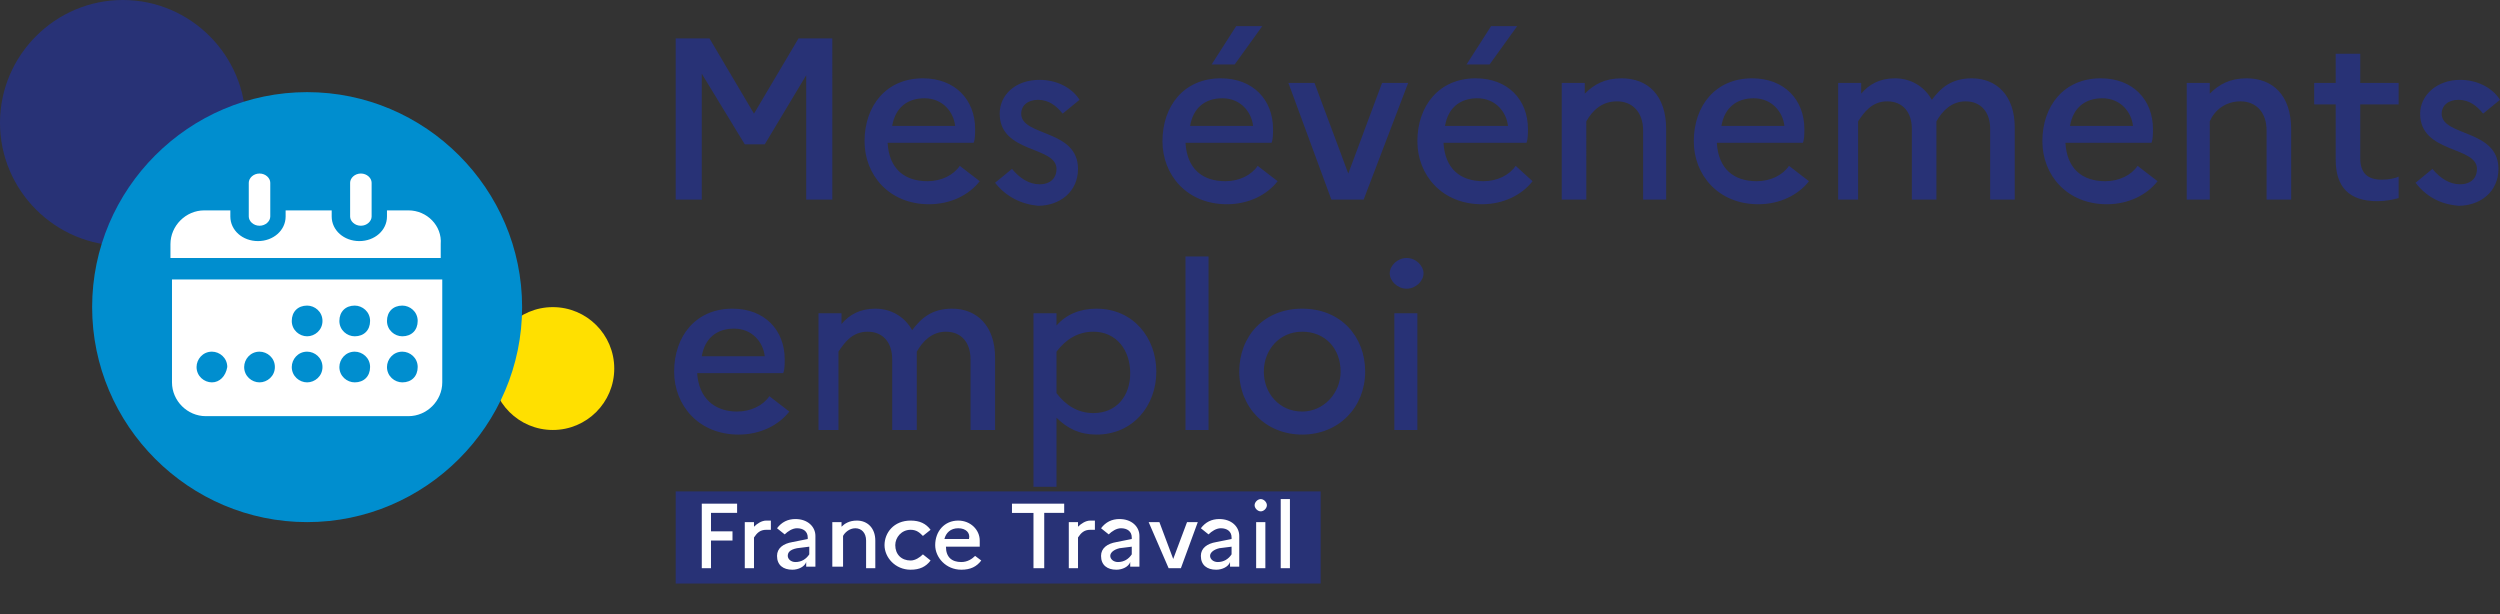
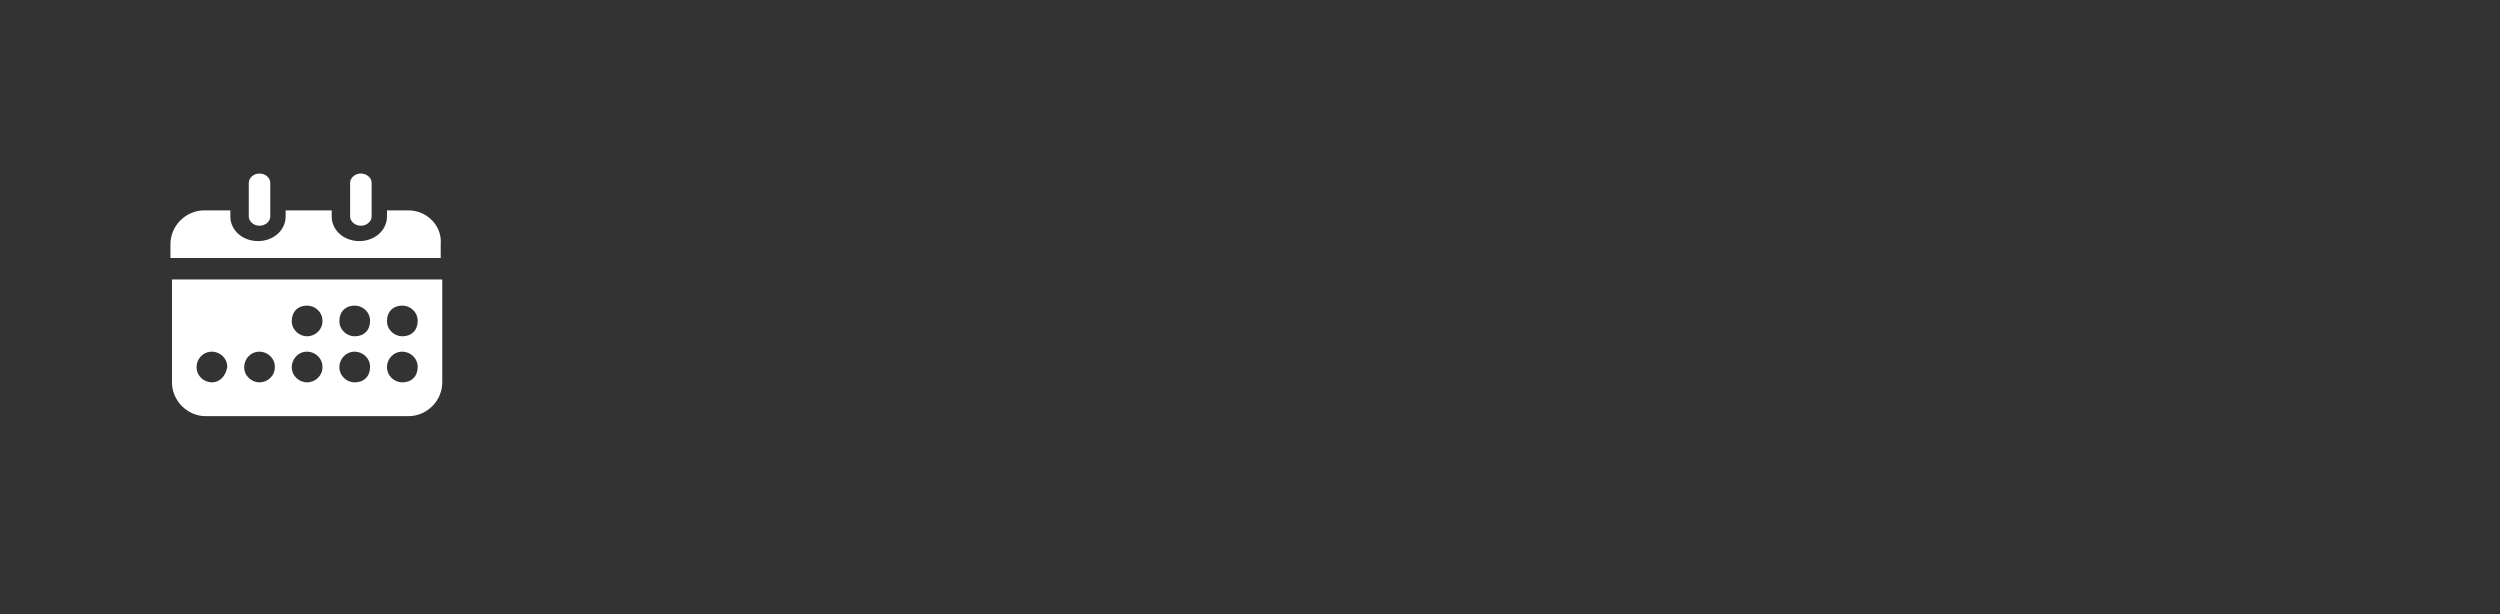
<svg xmlns="http://www.w3.org/2000/svg" xmlns:xlink="http://www.w3.org/1999/xlink" xml:space="preserve" style="enable-background:new 0 0 162.8 40" viewBox="0 0 162.8 40">
  <rect x="0" y="0" width="162.8" height="40" fill="#333333" stroke="none" />
  <style>.st5{fill:#283276}.st6{fill:#fff}</style>
  <g id="Calque_1">
-     <circle cx="36" cy="24" r="4" style="fill:#ffe000" />
-     <path d="M16 8c0 4.4-3.6 8-8 8s-8-3.6-8-8 3.6-8 8-8 8 3.6 8 8z" class="st5" />
-     <path d="M34 20c0 7.7-6.3 14-14 14S6 27.7 6 20 12.3 6 20 6s14 6.3 14 14z" style="fill:#008ecf" />
    <defs>
-       <path id="SVGID_00000109720627001303064840000000933766595831853985_" d="M-60.2 0h223v40h-223z" />
-     </defs>
+       </defs>
    <clipPath id="SVGID_00000088813278492463319190000003834402472248579254_">
      <use xlink:href="#SVGID_00000109720627001303064840000000933766595831853985_" style="overflow:visible" />
    </clipPath>
    <g style="clip-path:url(#SVGID_00000088813278492463319190000003834402472248579254_)">
      <defs>
        <path id="SVGID_00000086687679906688446530000015165702200569490854_" d="M0 0h162.8v40H0z" />
      </defs>
      <clipPath id="SVGID_00000066475762997656335180000009588774213576568984_">
        <use xlink:href="#SVGID_00000086687679906688446530000015165702200569490854_" style="overflow:visible" />
      </clipPath>
      <g style="clip-path:url(#SVGID_00000066475762997656335180000009588774213576568984_)">
        <path d="M44 32h42v6H44z" class="st5" />
        <path d="M45.7 37v-4.2H48v.6h-1.7v1.2h1.4v.6h-1.4V37h-.6zM48.5 37v-3h.6v.3c.2-.2.5-.4.8-.4h.3v.6h-.3c-.4 0-.6.2-.8.5v2h-.6zM51.6 37.1c-.6 0-1-.3-1-.9 0-.5.4-.8 1-.9l1-.2V35c0-.4-.3-.6-.7-.6-.3 0-.6.2-.8.4l-.5-.4c.3-.4.7-.6 1.2-.6.8 0 1.3.5 1.3 1.1v2h-.6v-.3c-.1.3-.5.5-.9.5zm-.3-.9c0 .2.2.4.5.4.4 0 .7-.2.9-.5v-.5l-.8.1c-.5.1-.6.3-.6.5zM54.2 37v-3h.6v.3c.2-.2.5-.4 1-.4.7 0 1.2.5 1.2 1.3V37h-.6v-1.8c0-.5-.3-.8-.7-.8-.4 0-.7.3-.8.5v2h-.7zM59.3 36.5c.3 0 .6-.2.8-.4l.5.4c-.3.4-.7.6-1.3.6-1 0-1.7-.8-1.7-1.6s.6-1.6 1.7-1.6c.6 0 1 .2 1.3.6l-.5.4c-.2-.2-.4-.4-.8-.4-.6 0-1 .5-1 1 0 .6.4 1 1 1zM63.9 36.5c-.3.4-.7.6-1.3.6-1 0-1.7-.8-1.7-1.6 0-.9.6-1.6 1.5-1.6.8 0 1.4.6 1.4 1.3v.4h-2.2c0 .7.4 1 1 1 .4 0 .7-.2.9-.4l.4.3zm-1.5-2.1c-.5 0-.8.3-.9.7h1.6c.1-.4-.2-.7-.7-.7zM65.9 33.4v-.6h3.4v.6H68V37h-.7v-3.6h-1.4zM69.6 37v-3h.6v.3c.2-.2.5-.4.8-.4h.3v.6H71c-.4 0-.6.2-.8.5v2h-.6zM72.7 37.1c-.6 0-1-.3-1-.9 0-.5.4-.8 1-.9l1-.2V35c0-.4-.3-.6-.7-.6-.3 0-.6.2-.8.4l-.5-.4c.3-.4.7-.6 1.2-.6.8 0 1.3.5 1.3 1.1v2h-.6v-.3c-.1.3-.5.5-.9.5zm-.4-.9c0 .2.2.4.5.4.4 0 .7-.2.9-.5v-.5l-.8.1c-.4.1-.6.3-.6.5zM74.8 34h.7l.9 2.4.9-2.4h.7l-1.1 3h-.8l-1.3-3zM79.2 37.1c-.6 0-1-.3-1-.9 0-.5.4-.8 1-.9l1-.2V35c0-.4-.3-.6-.7-.6-.3 0-.6.2-.8.4l-.5-.4c.3-.4.7-.6 1.2-.6.8 0 1.3.5 1.3 1.1v2h-.6v-.3c-.1.3-.5.5-.9.5zm-.4-.9c0 .2.2.4.5.4.4 0 .7-.2.9-.5v-.5l-.8.1c-.4.1-.6.3-.6.5zM82.1 33.3c-.2 0-.4-.2-.4-.4s.2-.4.4-.4.4.2.4.4-.2.4-.4.4zm-.3 3.7v-3h.6v3h-.6zM83.4 37v-4.5h.6V37h-.6z" class="st6" />
        <path d="M51.4 26.8c-.7.9-1.9 1.5-3.3 1.5-2.6 0-4.2-1.9-4.2-4.1 0-2.3 1.4-4.1 3.8-4.1 2.1 0 3.4 1.4 3.4 3.3 0 .3 0 .7-.1.9h-5.6c.1 1.6 1.1 2.5 2.6 2.5.9 0 1.7-.4 2.1-1l1.3 1zm-3.6-5.4c-1.1 0-1.9.6-2.1 1.8h4.1c-.1-.9-.8-1.8-2-1.8zM53.3 28v-7.6h1.5v.7c.5-.6 1.2-1 2.2-1 1 0 1.9.5 2.4 1.4.6-.8 1.3-1.4 2.6-1.4 1.6 0 2.8 1.1 2.8 3.2V28h-1.6v-4.6c0-1.1-.6-1.8-1.6-1.8-.9 0-1.5.6-1.9 1.3V28h-1.6v-4.6c0-1.1-.6-1.8-1.6-1.8s-1.5.7-1.9 1.3V28h-1.3zM67.3 31.7V20.4h1.5v.8c.6-.7 1.5-1.1 2.6-1.1 2.4 0 3.9 1.9 3.9 4.1s-1.5 4.1-3.9 4.1c-1.1 0-1.9-.4-2.6-1.1v4.5h-1.5zm3.9-10.1c-1 0-1.8.5-2.4 1.3v2.7c.6.8 1.4 1.3 2.4 1.3 1.5 0 2.4-1.1 2.4-2.6s-.9-2.7-2.4-2.7zM77.2 28V16.7h1.5V28h-1.5zM84.8 20.1c2.5 0 4.1 1.8 4.1 4.1s-1.7 4.1-4.1 4.1c-2.4 0-4.1-1.8-4.1-4.1s1.6-4.1 4.1-4.1zm0 6.7c1.4 0 2.5-1.2 2.5-2.6 0-1.5-1-2.6-2.5-2.6s-2.5 1.2-2.5 2.6 1 2.6 2.5 2.6zM91.6 18.8c-.6 0-1.1-.5-1.1-1s.5-1 1.1-1c.6 0 1.1.5 1.1 1s-.5 1-1.1 1zm-.8 9.2v-7.6h1.5V28h-1.5zM44 13V2.5h2.2l2.9 4.9L52 2.5h2.2V13h-1.7V4.9l-2.7 4.5h-1.3l-2.8-4.6V13H44zM63.8 11.8c-.7.9-1.9 1.5-3.3 1.5-2.6 0-4.2-1.9-4.2-4.1 0-2.3 1.4-4.1 3.8-4.1 2.1 0 3.4 1.4 3.4 3.3 0 .3 0 .7-.1.9h-5.6c.1 1.7 1.1 2.5 2.6 2.5.9 0 1.7-.4 2.1-1l1.3 1zm-3.6-5.4c-1.1 0-1.9.6-2.1 1.8h4.1c-.1-.9-.8-1.8-2-1.8zM64.8 11.9l1.1-.9c.5.6 1.1 1 1.8 1s1.1-.4 1.1-1c0-1.5-3.7-1-3.7-3.6 0-1.2 1-2.2 2.6-2.2 1.1 0 2.1.5 2.6 1.3l-1.1.9c-.4-.5-.9-.9-1.6-.9-.7 0-1.1.4-1.1.9 0 1.5 3.7 1 3.7 3.6 0 1.5-1.2 2.4-2.6 2.4-1.1-.1-2.1-.6-2.8-1.5zM80.4 4.2h-1.5l1.6-2.5h1.7l-1.8 2.5zm2.8 7.6c-.7.9-1.9 1.5-3.3 1.5-2.6 0-4.2-1.9-4.2-4.1 0-2.3 1.4-4.1 3.8-4.1 2.1 0 3.4 1.4 3.4 3.3 0 .3 0 .7-.1.9h-5.6c.1 1.7 1.1 2.5 2.6 2.5.9 0 1.7-.4 2.1-1l1.3 1zm-3.6-5.4c-1.1 0-1.9.6-2.1 1.8h4.1c-.1-.9-.8-1.8-2-1.8zM83.9 5.4h1.7l2.2 5.9L90 5.4h1.7L88.8 13h-2.1l-2.8-7.6zM101.7 13V5.4h1.5v.7c.6-.6 1.3-1 2.4-1 1.7 0 2.9 1.1 2.9 3.3V13H107V8.5c0-1.2-.7-1.9-1.7-1.9s-1.6.6-2 1.3V13h-1.6zM97 4.2h-1.5l1.6-2.5h1.7L97 4.2zm2.8 7.6c-.7.9-1.9 1.5-3.3 1.5-2.6 0-4.2-1.9-4.2-4.1 0-2.3 1.4-4.1 3.8-4.1 2.1 0 3.4 1.4 3.4 3.3 0 .3 0 .7-.1.9H94c.1 1.7 1.1 2.5 2.6 2.5.9 0 1.7-.4 2.1-1l1.1 1zm-3.6-5.4c-1.1 0-1.9.6-2.1 1.8h4.1c-.1-.9-.8-1.8-2-1.8zM117.8 11.8c-.7.9-1.9 1.5-3.3 1.5-2.6 0-4.2-1.9-4.2-4.1 0-2.3 1.4-4.1 3.8-4.1 2.1 0 3.4 1.4 3.4 3.3 0 .3 0 .7-.1.9h-5.6c.1 1.7 1.1 2.5 2.6 2.5.9 0 1.7-.4 2.1-1l1.3 1zm-3.6-5.4c-1.1 0-1.9.6-2.1 1.8h4.1c-.1-.9-.8-1.8-2-1.8zM119.7 13V5.4h1.5v.7c.5-.6 1.2-1 2.2-1 1 0 1.9.5 2.4 1.4.6-.8 1.3-1.4 2.6-1.4 1.6 0 2.8 1.1 2.8 3.2V13h-1.6V8.4c0-1.1-.6-1.8-1.6-1.8-.9 0-1.5.6-1.9 1.3V13h-1.6V8.4c0-1.1-.6-1.8-1.6-1.8s-1.5.7-1.9 1.3V13h-1.3zM140.5 11.8c-.7.9-1.9 1.5-3.3 1.5-2.6 0-4.2-1.9-4.2-4.1 0-2.3 1.4-4.1 3.8-4.1 2.1 0 3.4 1.4 3.4 3.3 0 .3 0 .7-.1.9h-5.6c.1 1.7 1.1 2.5 2.6 2.5.9 0 1.7-.4 2.1-1l1.3 1zm-3.6-5.4c-1.1 0-1.9.6-2.1 1.8h4.1c-.1-.9-.8-1.8-2-1.8zM142.4 13V5.4h1.5v.7c.6-.6 1.3-1 2.4-1 1.7 0 2.9 1.1 2.9 3.3V13h-1.6V8.5c0-1.2-.7-1.9-1.7-1.9s-1.7.6-2 1.3V13h-1.5zM152.1 10.4V6.8h-1.4V5.4h1.4V3.5h1.6v1.9h2.5v1.4h-2.5v3.5c0 1 .5 1.4 1.4 1.4.5 0 .9-.1 1.1-.2v1.4c-.4.1-.8.2-1.4.2-1.8 0-2.7-.9-2.7-2.7zM157.3 11.9l1.1-.9c.5.6 1.1 1 1.8 1s1.1-.4 1.1-1c0-1.5-3.7-1-3.7-3.6 0-1.2 1.1-2.2 2.6-2.2 1.1 0 2.1.5 2.6 1.3l-1.1.9c-.4-.5-.9-.9-1.6-.9-.7 0-1.1.4-1.1.9 0 1.5 3.7 1 3.7 3.6 0 1.5-1.2 2.4-2.6 2.4-1.2-.1-2.1-.6-2.8-1.5z" class="st5" />
      </g>
    </g>
    <path d="M26.6 13.7h-1.4v.4c0 .9-.8 1.6-1.8 1.6s-1.8-.7-1.8-1.6v-.4h-3v.4c0 .9-.8 1.6-1.8 1.6S15 15 15 14.1v-.4h-1.7c-1.2 0-2.2 1-2.2 2.2v.9h17.6v-.9c.1-1.2-.9-2.2-2.1-2.2zM11.2 18.2v6.7c0 1.2 1 2.2 2.2 2.2h13.2c1.2 0 2.2-1 2.2-2.2v-6.7H11.2zm2.6 6.7c-.5 0-1-.4-1-1 0-.5.4-1 1-1 .5 0 1 .4 1 1-.1.6-.5 1-1 1zm3.1 0c-.5 0-1-.4-1-1 0-.5.4-1 1-1 .5 0 1 .4 1 1s-.5 1-1 1zm3.1 0c-.5 0-1-.4-1-1 0-.5.4-1 1-1 .5 0 1 .4 1 1s-.5 1-1 1zm0-3c-.5 0-1-.4-1-1s.4-1 1-1c.5 0 1 .4 1 1s-.5 1-1 1zm3.1 3c-.5 0-1-.4-1-1 0-.5.4-1 1-1 .5 0 1 .4 1 1s-.4 1-1 1zm0-3c-.5 0-1-.4-1-1s.4-1 1-1c.5 0 1 .4 1 1s-.4 1-1 1zm3.1 3c-.5 0-1-.4-1-1 0-.5.4-1 1-1 .5 0 1 .4 1 1s-.4 1-1 1zm0-3c-.5 0-1-.4-1-1s.4-1 1-1c.5 0 1 .4 1 1s-.4 1-1 1z" class="st6" />
    <path d="M16.9 14.7c-.4 0-.7-.3-.7-.6v-2.2c0-.3.3-.6.7-.6.4 0 .7.3.7.6v2.2c0 .3-.3.6-.7.6zM23.5 14.7c-.4 0-.7-.3-.7-.6v-2.2c0-.3.3-.6.7-.6.4 0 .7.3.7.6v2.2c0 .3-.3.6-.7.6z" class="st6" />
    <defs>
-       <path id="SVGID_00000117638889845402774390000007283761951337666433_" d="M0 0h40v40H0z" />
-     </defs>
+       </defs>
    <clipPath id="SVGID_00000150794973511440638800000015493322752842842240_">
      <use xlink:href="#SVGID_00000117638889845402774390000007283761951337666433_" style="overflow:visible" />
    </clipPath>
    <g style="clip-path:url(#SVGID_00000150794973511440638800000015493322752842842240_)">
      <defs>
        <path id="SVGID_00000061435135407748820910000013779495475249689736_" d="M0 0h40v40H0z" />
      </defs>
      <clipPath id="SVGID_00000151524159742686772100000011739530222084843440_">
        <use xlink:href="#SVGID_00000061435135407748820910000013779495475249689736_" style="overflow:visible" />
      </clipPath>
    </g>
    <path d="M-267.8-186.5h633.4v350h-633.4z" style="fill:none" />
  </g>
</svg>